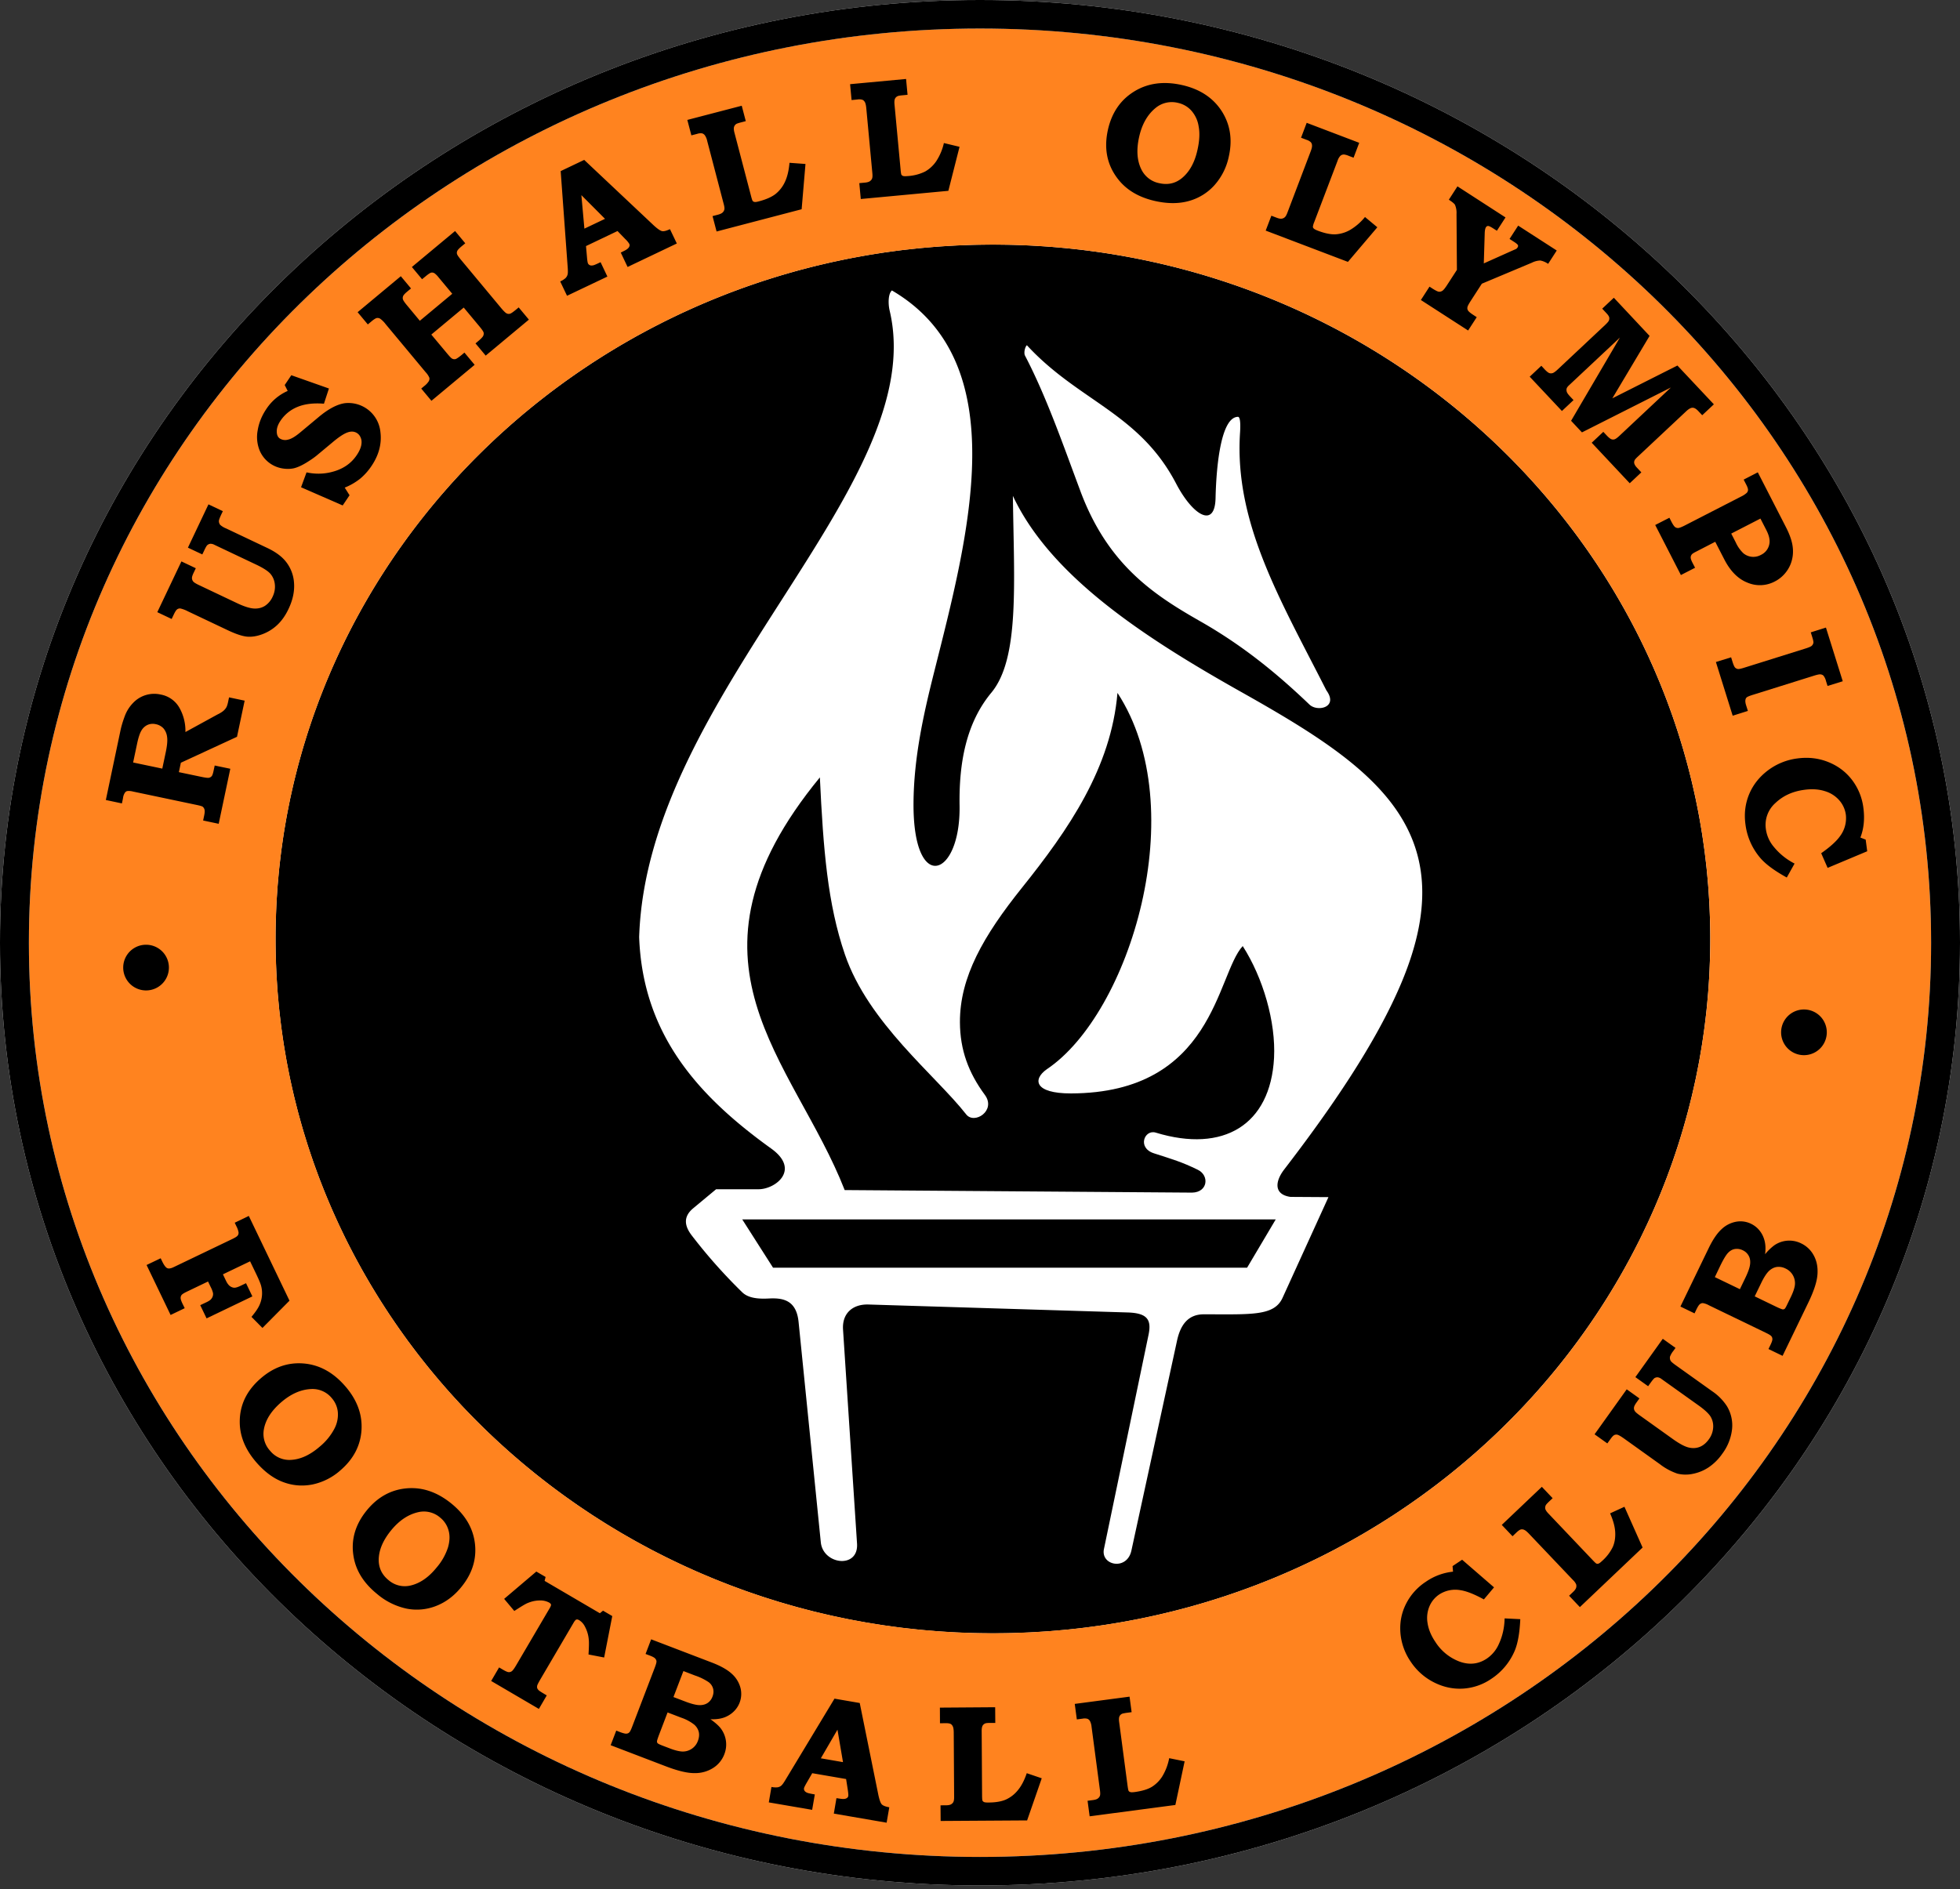
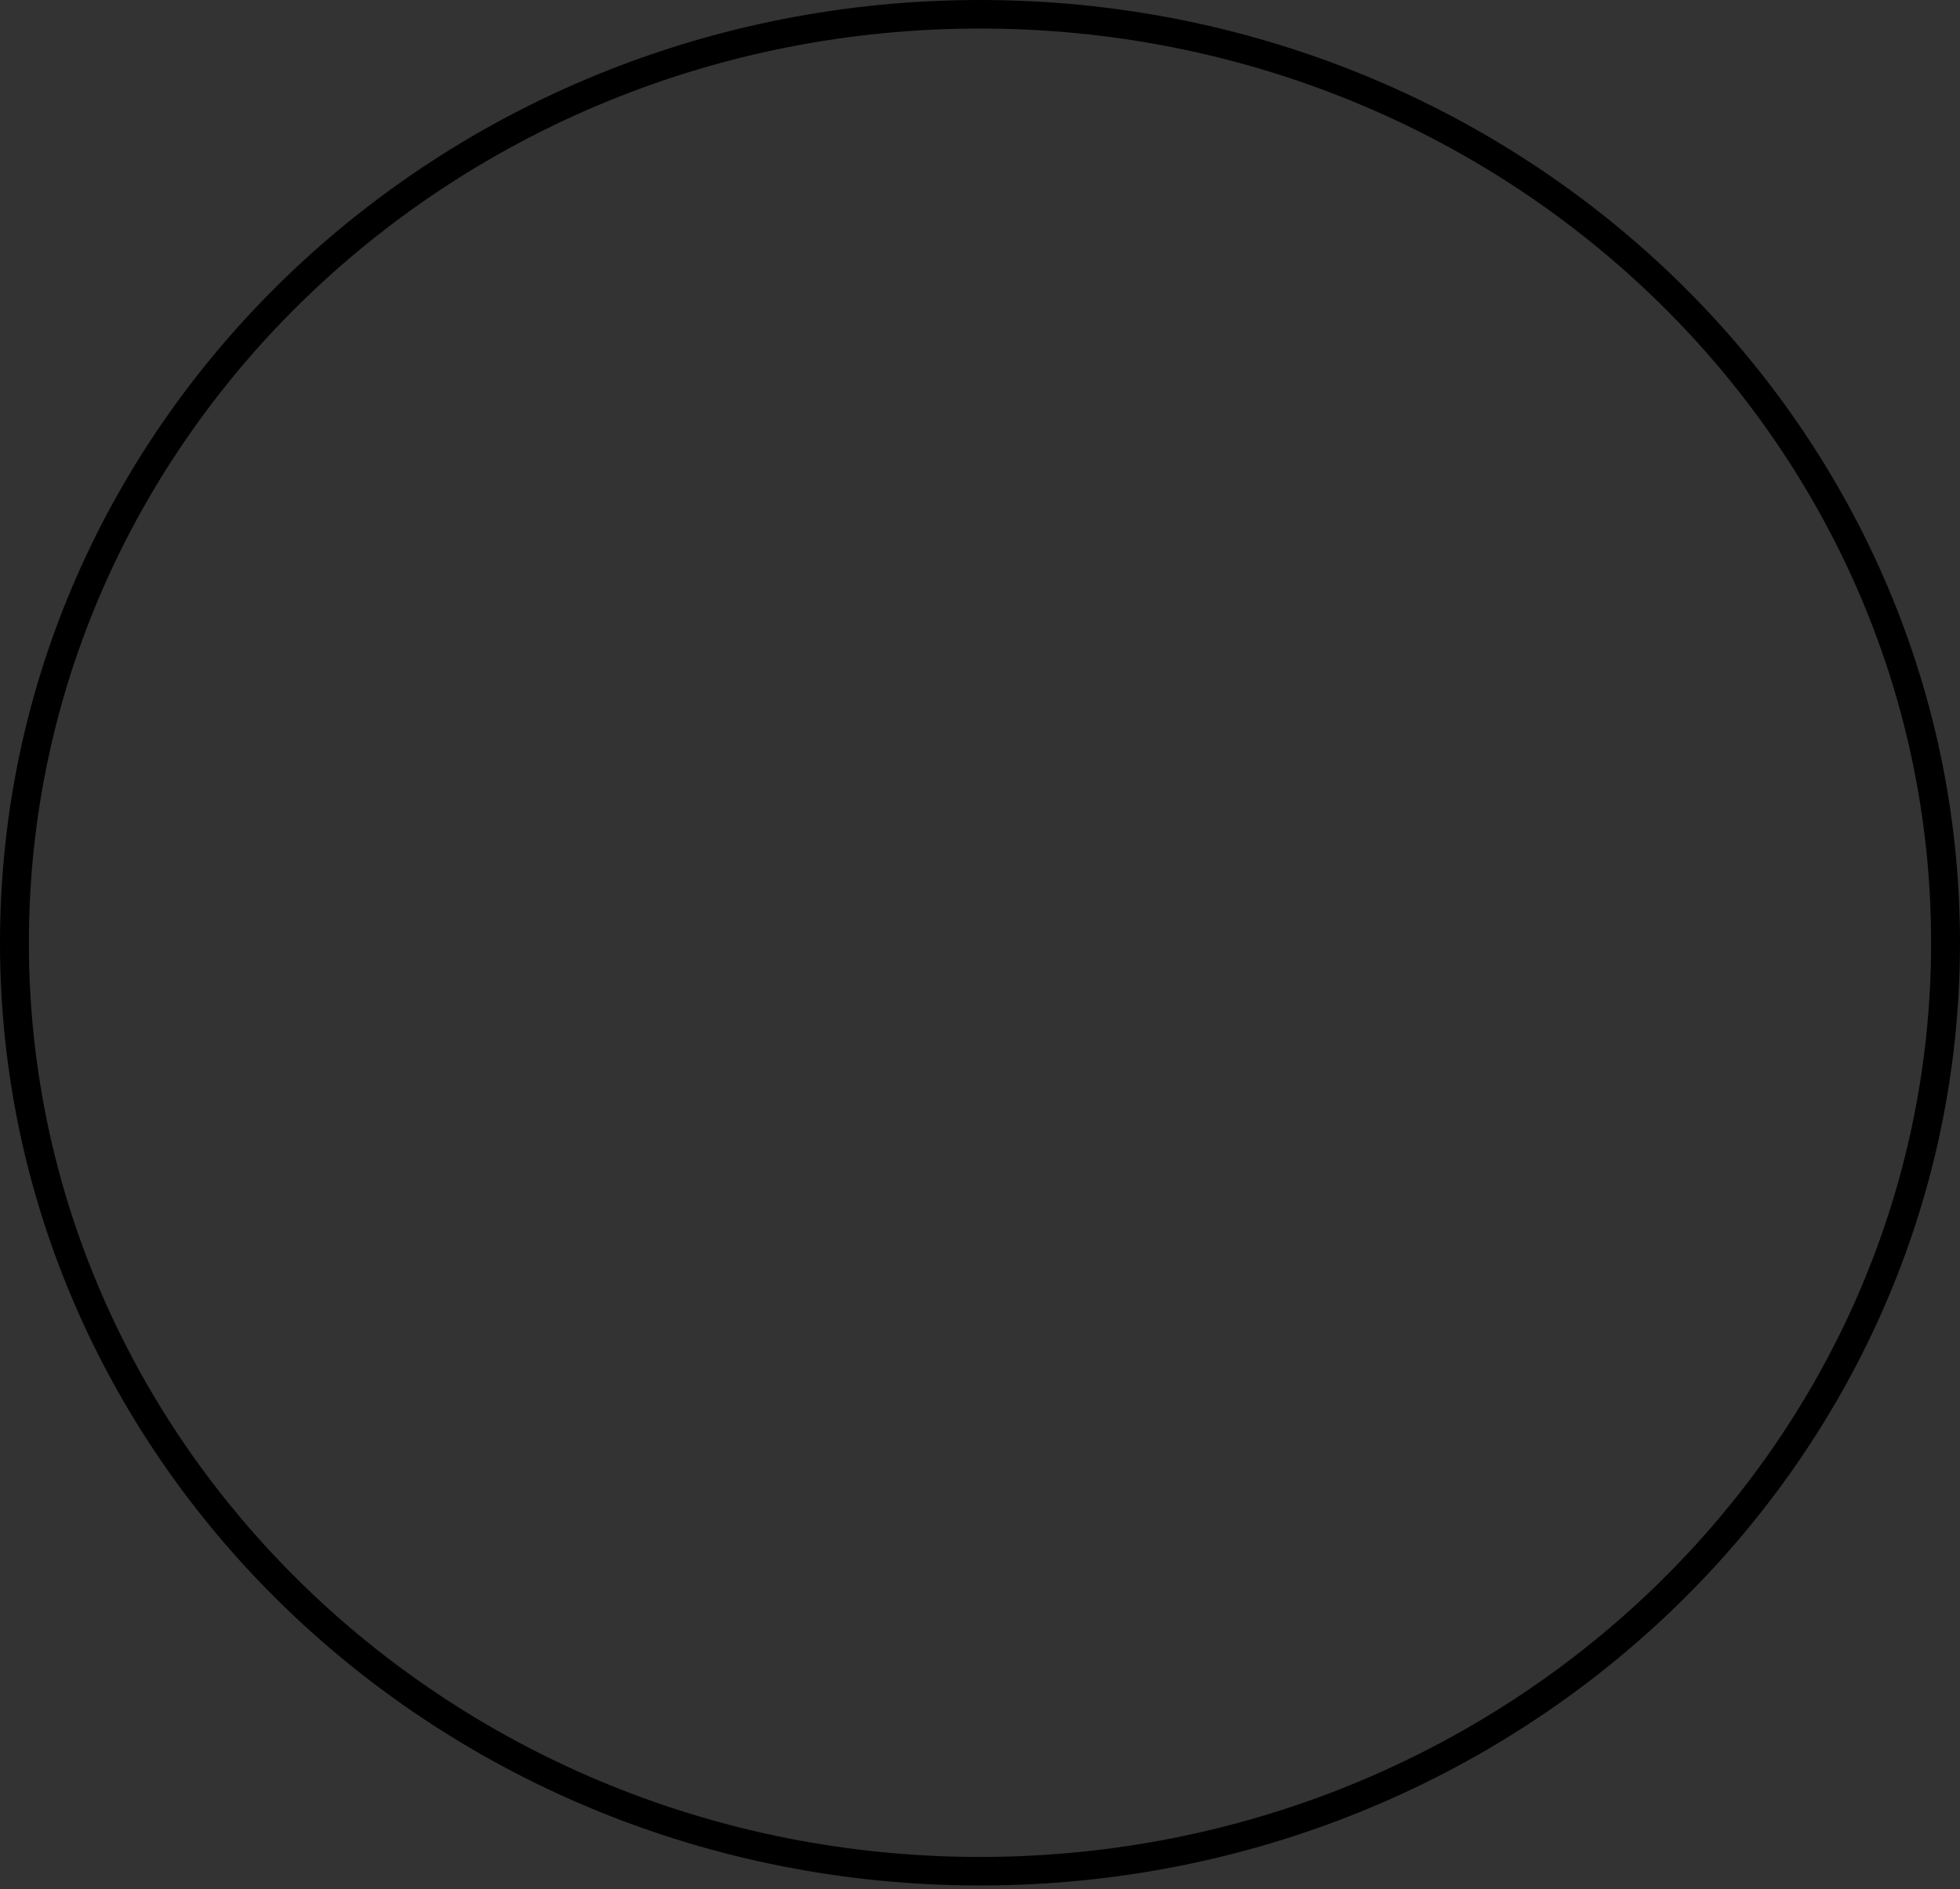
<svg xmlns="http://www.w3.org/2000/svg" width="500" height="482" fill="none">
  <rect width="100%" height="100%" fill="#333333" stroke="none" />
-   <path fill="#fff" fill-rule="evenodd" d="M250 0C111.93 0 0 107.7 0 240.55 0 373.4 111.93 481.1 250 481.1s250-107.7 250-240.55C500 107.7 388.07 0 250 0Z" clip-rule="evenodd" />
-   <path fill="#000" fill-rule="evenodd" d="M189.34 311.15h136.1l-7.3 12.31H197.2l-7.85-12.31ZM209.16 198.35c-38.77 47.18-6.71 72 6.32 105.31l88.62.65c4.05-.08 4.46-4.38 1.46-5.83-4.13-2.02-6.34-2.63-11.22-4.21-4.3-1.4-2.38-6.15.49-5.27 17.3 5.28 29.26-1.98 30.18-19.04.48-9.2-2.79-20.45-7.99-28.56-6.7 7.28-7.26 37.5-43.82 37.6-9.34.01-9.82-3.59-6.16-6.17 21.2-14.2 37.29-66.55 18.03-96.03-1.62 19.14-12.46 34.86-24.35 49.7-9.8 12.23-15.9 22.8-15.84 34.39.04 7.02 2.18 12.82 6.37 18.5 2.93 4-2.69 7.63-4.78 4.95-7.85-10.02-24.93-23.3-30.92-40.76-4.44-12.96-5.53-26.83-6.4-45.23Z" clip-rule="evenodd" />
-   <path fill="#000" fill-rule="evenodd" d="M253.3 62.41c-101.08 0-183.01 79.33-183.01 177.17 0 97.85 81.93 177.18 183 177.18s183-79.33 183-177.18c0-97.84-81.93-177.17-183-177.17Zm-90.25 176.72c1.96-62.12 74.46-115.27 63.9-159.88-.41-1.75-.39-4.3.58-5.14 31.6 18.5 19.47 62.76 10.69 97.7-2.58 10.27-5.1 21.39-5.18 33.05-.17 23.4 12.03 19.12 11.75.73-.18-11.05 1.72-21.15 8.1-28.84 7.24-8.73 5.78-27.84 5.5-50.22 9.56 20.37 33.07 35.86 58.01 49.9 33.1 18.63 57.63 34.83 41.16 74.2-6.57 15.7-18.4 32.74-29.98 47.8-2.35 3.07-2.63 6.37 1.62 6.97l9.69.06-11.71 25.7c-2.14 4.69-7.94 4.2-20.1 4.2-3.93 0-5.91 2.6-6.8 6.65l-11.66 53.64c-1.13 5.2-7.89 3.82-7-.41L293 340.56c.8-3.87-.36-5.52-5.35-5.67l-66.1-2.03c-4.03-.12-6.76 2.25-6.49 6.4l3.57 54.6c.43 6.52-8.66 5.4-9.24-.32l-5.67-56.22c-.54-5.35-3.66-6.19-7.45-6-2.45.13-5.28.06-6.97-1.62a135.2 135.2 0 0 1-12.8-14.42c-1.63-2.11-2.51-4.6.32-6.96l5.86-4.87h10.83c4.31 0 10.76-4.96 3.24-10.37-18.21-13.1-32.78-28.75-33.7-53.95Zm112.61-113.7c-4.35-11.6-8.64-24.09-14.17-34.67-.37-.7-.03-2.23.47-2.67 13.19 14.32 28.67 17.27 38.08 35.32 4.2 8.04 9.86 11.56 10.05 3.73.2-8.92 1.5-20.75 5.73-20.78.73.03.6 2.92.5 4.3-1.4 22.9 10.38 42.52 22.04 65.49 3.17 4.37-2.29 5.56-4.3 3.64-8.67-8.3-17.34-15.27-27.94-21.3-11.9-6.78-23.48-14.43-30.46-33.05Z" clip-rule="evenodd" />
-   <path fill="#FF831F" fill-rule="evenodd" d="M250 7.27C116 7.27 7.37 111.72 7.37 240.55 7.38 369.38 116 473.82 250 473.82s242.63-104.44 242.63-233.27S384 7.27 250 7.27ZM70.3 239.58c0-97.85 81.93-177.17 183-177.17s183 79.32 183 177.17-81.93 177.17-183 177.17-183-79.32-183-177.17Z" clip-rule="evenodd" />
-   <path fill="#000" fill-rule="evenodd" d="m27 204.13 3.73-17.72c.24-1.14.61-2.37 1.1-3.68a9.5 9.5 0 0 1 2.13-3.38 7.42 7.42 0 0 1 7.03-2.13 6.9 6.9 0 0 1 4.83 3.47 11.94 11.94 0 0 1 1.48 6.1l8.14-4.46.36-.18c.55-.29.97-.57 1.27-.84.29-.27.52-.55.68-.84.16-.3.3-.73.42-1.3l.26-1.23 3.98.84-1.95 9.22-14.32 6.62-.51 2.4 5.73 1.2c.99.21 1.63.29 1.92.24.3-.06.53-.2.71-.4.19-.21.35-.69.5-1.42l.28-1.31 3.98.83-2.96 14.04-3.97-.84.27-1.29c.14-.68.17-1.17.08-1.49a1.34 1.34 0 0 0-.51-.77c-.16-.1-.66-.25-1.53-.43l-16.21-3.41a4.1 4.1 0 0 0-1.4-.13.89.89 0 0 0-.63.4c-.21.3-.37.66-.46 1.08l-.1.6-.23 1.08-4.1-.87Zm6.96-9.57 7.44 1.56.9-4.26c.35-1.68.46-2.96.32-3.86a4.07 4.07 0 0 0-.92-2.15 3.62 3.62 0 0 0-1.98-1.07 3.32 3.32 0 0 0-2.07.18 3.5 3.5 0 0 0-1.55 1.41c-.41.66-.8 1.82-1.14 3.45l-1 4.74ZM40.13 156.2l6.15-12.95 3.67 1.74-.6 1.26c-.28.58-.4 1.02-.38 1.33.03.31.14.59.34.82.21.24.72.55 1.51.92l9.67 4.59c1.8.85 3.23 1.3 4.3 1.36 1.05.06 1.99-.17 2.8-.68a5.46 5.46 0 0 0 1.96-2.34c.49-1.03.68-2.09.56-3.15a4.87 4.87 0 0 0-1.1-2.66c-.62-.72-1.83-1.5-3.63-2.36l-10.65-5.05a2.1 2.1 0 0 0-1.04-.28c-.33.03-.6.16-.82.36-.16.15-.42.59-.76 1.32l-.5 1.04-3.67-1.73 5.24-11.05 3.67 1.74-.41.86c-.4.85-.6 1.41-.6 1.66 0 .38.12.71.35.99a5 5 0 0 0 1.5.9l10.48 4.97c1.93.91 3.42 1.96 4.46 3.14a9.65 9.65 0 0 1 2.37 5.68c.18 2.16-.28 4.41-1.39 6.74-.77 1.64-1.72 3-2.84 4.06A11.3 11.3 0 0 1 67 161.8c-1.4.53-2.7.75-3.93.65-1.23-.11-2.86-.65-4.9-1.61l-10.25-4.86a7.76 7.76 0 0 0-1.9-.72 1.2 1.2 0 0 0-.83.22c-.23.17-.5.58-.82 1.24l-.58 1.22-3.67-1.74ZM74.31 95.74l9.6 3.39-1.27 3.88c-2.68-.21-4.92.06-6.75.82a9.48 9.48 0 0 0-4.31 3.49c-.68 1-1 1.93-.98 2.79.01.85.27 1.44.78 1.78a2.6 2.6 0 0 0 2.12.28c.84-.18 1.91-.83 3.23-1.95l4.52-3.77c2.5-2.1 4.73-3.28 6.7-3.57a8.21 8.21 0 0 1 9.1 7.4c.36 2.96-.4 5.84-2.28 8.62a15.1 15.1 0 0 1-2.89 3.24 15.7 15.7 0 0 1-3.94 2.28l1.23 1.95-1.75 2.6-10.62-4.64 1.4-3.8c2.45.53 4.87.43 7.25-.33 2.4-.76 4.24-2.11 5.55-4.06.59-.87.96-1.67 1.13-2.4.16-.73.15-1.37-.06-1.93-.2-.56-.51-.98-.94-1.27-.7-.47-1.52-.54-2.48-.2-.97.34-2.27 1.21-3.91 2.6l-3.93 3.27c-.6.5-1.48 1.12-2.67 1.85-1.2.73-2.25 1.2-3.15 1.42-.9.2-1.9.22-2.97.04a7.63 7.63 0 0 1-5.82-4.66 9.15 9.15 0 0 1-.47-5.02c.3-1.89 1.02-3.7 2.2-5.46a12.59 12.59 0 0 1 5.46-4.63l-.76-1.5 1.68-2.5ZM91.23 79.66l11.02-9.18 2.6 3.12-1.02.85c-.55.46-.9.84-1 1.12-.11.28-.12.57-.03.85.1.28.43.78 1.02 1.48l3.28 3.95 8.27-6.89-3.53-4.24a5.12 5.12 0 0 0-.98-.98c-.3-.18-.6-.24-.87-.17-.29.07-.78.4-1.47.98l-.85.7-2.6-3.12 11.02-9.18 2.6 3.13-.92.76c-.63.52-1 .92-1.12 1.2-.12.27-.14.54-.05.8.08.28.44.78 1.06 1.53l10.21 12.27c.63.75 1.1 1.2 1.38 1.33.28.14.57.16.86.08.29-.08.8-.44 1.56-1.07l.65-.54 2.6 3.12-11.02 9.18-2.6-3.12.72-.6c.68-.56 1.08-1 1.24-1.3.14-.31.18-.6.1-.9-.08-.27-.44-.8-1.07-1.55l-3.99-4.79-8.27 6.89 4 4.79c.63.76 1.05 1.2 1.27 1.33.33.18.65.22.95.12.29-.1.78-.44 1.47-1l.76-.64 2.6 3.12-11.02 9.18-2.6-3.12.75-.63a4.91 4.91 0 0 0 1.18-1.26c.16-.31.2-.6.14-.87a4.71 4.71 0 0 0-.93-1.4l-10.24-12.3a6.5 6.5 0 0 0-1.39-1.38c-.29-.16-.57-.21-.86-.16-.28.06-.7.32-1.27.79l-1.01.84-2.6-3.12ZM143.03 43.66l6-2.86 17.75 16.72c.95.87 1.65 1.35 2.1 1.45.46.1 1.14-.08 2.03-.5l1.75 3.66-12.56 5.99-1.74-3.67.75-.38c.7-.33 1.14-.66 1.33-.98.2-.31.22-.6.09-.87a6.1 6.1 0 0 0-1.04-1.24l-1.96-2.03-8.04 3.84.28 3.16c.07.67.14 1.09.23 1.27.1.2.26.35.49.45.22.1.51.1.88.02.24-.05.86-.32 1.84-.79l1.74 3.67-10.3 4.9-1.74-3.66a5.1 5.1 0 0 0 1.37-.86c.24-.26.42-.55.5-.87.1-.32.1-.85.06-1.59l-1.81-24.83Zm6.05 14.68 5.26-2.5-6.03-6.05.77 8.55ZM175.34 30.6l13.88-3.62 1.03 3.93-1.22.32c-.67.17-1.09.32-1.25.43a1.4 1.4 0 0 0-.54.8c-.08.33-.04.8.12 1.4l4.25 16.23c.17.65.3 1.04.4 1.18.1.13.26.22.47.26.22.04.6-.01 1.14-.16 1.82-.48 3.22-1.1 4.21-1.86a8.52 8.52 0 0 0 2.4-3.08c.61-1.28 1-2.9 1.17-4.89l4.08.3-.98 11.55-21.7 5.68-1.03-3.93 1.35-.35c.56-.15.96-.33 1.2-.55.25-.23.4-.49.46-.77.07-.29.02-.74-.15-1.37l-4.22-16.13a4.06 4.06 0 0 0-.58-1.42c-.2-.27-.44-.44-.72-.52a2.73 2.73 0 0 0-1.24.12l-1.5.39-1.03-3.93ZM216.86 21.48l14.28-1.33.38 4.04-1.25.12c-.7.06-1.13.14-1.3.23-.33.17-.56.4-.68.7-.12.3-.16.77-.1 1.4l1.56 16.7c.06.67.13 1.08.2 1.23.09.15.23.26.43.33.2.07.59.08 1.15.03a11.7 11.7 0 0 0 4.45-1.15 8.5 8.5 0 0 0 2.86-2.65 14.14 14.14 0 0 0 1.95-4.63l3.99.96-2.85 11.23-22.34 2.09-.38-4.05 1.4-.13c.58-.05 1-.17 1.28-.35.27-.19.47-.41.57-.68.12-.27.14-.73.08-1.38l-1.55-16.6c-.07-.7-.18-1.2-.34-1.5-.16-.3-.37-.5-.62-.62a2.66 2.66 0 0 0-1.25-.09l-1.54.15-.38-4.05ZM301.48 21.69c4.56 1.01 7.93 3.22 10.14 6.6 2.2 3.4 2.83 7.28 1.86 11.61a15.79 15.79 0 0 1-3.66 7.34 13.62 13.62 0 0 1-6.51 4.04c-2.55.72-5.42.73-8.64.01-4.24-.95-7.45-2.89-9.64-5.82-2.65-3.53-3.44-7.64-2.4-12.34.98-4.37 3.2-7.63 6.69-9.78 3.47-2.14 7.53-2.69 12.16-1.66Zm-.93 4.57a6.46 6.46 0 0 0-5.76 1.29c-2.08 1.7-3.48 4.17-4.2 7.41-.72 3.25-.54 5.99.55 8.22a6.46 6.46 0 0 0 4.63 3.57c2.15.48 4.05.06 5.7-1.27 1.96-1.6 3.3-4 4.01-7.25.51-2.27.62-4.26.3-5.95a7.83 7.83 0 0 0-1.87-4.06 6.4 6.4 0 0 0-3.36-1.96ZM333.34 31.34l13.4 5.1-1.44 3.8-1.18-.45a4.77 4.77 0 0 0-1.26-.37c-.37 0-.68.12-.92.34a3.1 3.1 0 0 0-.7 1.2l-5.97 15.69a4.6 4.6 0 0 0-.35 1.2c0 .16.08.32.23.47.16.16.5.34 1.02.54 1.76.67 3.26.98 4.5.93a8.48 8.48 0 0 0 3.74-1.12 14.1 14.1 0 0 0 3.8-3.3l3.15 2.62-7.5 8.83-20.98-7.98 1.45-3.8 1.31.5c.54.21.97.3 1.3.26.32-.05.6-.17.81-.37.23-.19.45-.59.68-1.2l5.92-15.59c.25-.65.37-1.15.35-1.48 0-.34-.1-.61-.28-.84a2.65 2.65 0 0 0-1.08-.63l-1.44-.55 1.44-3.8ZM371.8 47.55l12.26 7.93-2.2 3.4-.92-.59c-.65-.41-1.08-.63-1.31-.63-.23-.01-.42.1-.56.32-.2.3-.31.9-.32 1.75l-.23 7.48 7.23-3.24c.63-.27.99-.43 1.05-.47.13-.1.25-.22.33-.36.14-.2.17-.4.1-.58-.08-.18-.37-.44-.87-.77l-1.27-.82 2.2-3.4 9.84 6.35-2.2 3.41a5.07 5.07 0 0 0-2.01-.86 5.14 5.14 0 0 0-2.13.56l-12.77 5.36-2.85 4.41c-.5.78-.79 1.32-.83 1.62-.05.3 0 .58.18.84.18.28.62.64 1.33 1.1l.87.57-2.2 3.4-12.05-7.78 2.2-3.41.65.42c.84.54 1.42.84 1.72.87.3.04.6-.04.9-.22.3-.2.7-.68 1.22-1.49l2.5-3.86-.1-14.26a5.16 5.16 0 0 0-.4-2.36c-.2-.31-.72-.74-1.56-1.28l2.2-3.41ZM411.7 75.98l9.11 9.73-9.5 15.93 16.6-8.37 9.3 9.9-2.97 2.78-1-1.06c-.53-.57-1.03-.86-1.47-.85-.45 0-1.01.32-1.67.95l-12.2 11.44c-.54.5-.84.84-.91 1.03-.13.29-.14.55-.08.8.1.33.3.68.66 1.05l1.14 1.22-2.96 2.78-9.7-10.34 2.96-2.78.75.8c.55.6.97.94 1.25 1.06.29.12.57.14.85.05.28-.08.68-.36 1.2-.84l13.2-12.39-22.7 11.46-2.77-2.96 12.45-21.23-13.05 12.24c-.3.28-.48.55-.55.81-.05.26-.03.53.06.81.1.29.35.64.76 1.08l.95 1.01-2.96 2.78-8.22-8.75 2.97-2.79.8.87c.52.55.92.88 1.21.99.28.1.58.1.88.01.3-.1.74-.41 1.3-.94l12.04-11.3c.55-.52.88-.9.98-1.12.14-.3.16-.6.1-.88-.08-.28-.3-.62-.68-1.02l-1.1-1.18 2.96-2.78ZM448.42 120.52l7.1 13.84c.91 1.75 1.48 3.3 1.72 4.64.24 1.34.2 2.62-.1 3.82a8.3 8.3 0 0 1-1.59 3.25 8.37 8.37 0 0 1-2.8 2.3 8.09 8.09 0 0 1-6.96.3c-2.4-.94-4.37-2.92-5.93-5.96l-2.3-4.47-4.9 2.53c-.61.3-.98.55-1.1.73-.18.23-.27.5-.26.78 0 .28.15.7.43 1.26l.69 1.33-3.62 1.86-6.55-12.77 3.62-1.85.45.89c.4.78.72 1.26.96 1.46.24.19.52.28.82.27.3-.01.84-.22 1.6-.6l14.4-7.4a6 6 0 0 0 1.5-.97c.21-.23.32-.49.32-.77.01-.28-.14-.73-.46-1.35l-.65-1.26 3.61-1.86Zm.67 11.8-7.45 3.83 1.15 2.24a8.92 8.92 0 0 0 1.97 2.8 3.98 3.98 0 0 0 4.47.39 3.82 3.82 0 0 0 2.15-2.86c.17-.97-.1-2.13-.79-3.48l-1.5-2.92ZM465.8 160.13l4.29 13.7-3.88 1.2-.39-1.24a3.64 3.64 0 0 0-.64-1.38c-.2-.2-.46-.3-.77-.34-.3-.03-.86.09-1.63.33l-15.55 4.87c-.85.26-1.38.48-1.6.64a1 1 0 0 0-.36.66c-.07.33-.02.78.15 1.34l.47 1.49-3.88 1.22-4.28-13.7 3.88-1.2.34 1.1c.25.8.47 1.3.66 1.51.2.2.43.32.71.37.29.04.8-.07 1.54-.3l15.61-4.89c.88-.27 1.43-.5 1.67-.7.24-.2.39-.47.46-.78.04-.23-.05-.7-.28-1.43l-.39-1.25 3.88-1.22ZM475.94 214.24l.39 2.97-10.1 4.24-1.64-3.74c2.32-1.63 3.92-3.09 4.81-4.36a7.64 7.64 0 0 0 1.48-5.45 6.98 6.98 0 0 0-1.64-3.65 7.77 7.77 0 0 0-3.68-2.37c-1.55-.5-3.3-.62-5.26-.35-2.99.39-5.45 1.52-7.4 3.38a7.43 7.43 0 0 0-2.42 6.65 8.83 8.83 0 0 0 2.02 4.52 16.46 16.46 0 0 0 5.3 4.27l-1.99 3.56c-3.15-1.74-5.4-3.4-6.75-4.99a16.32 16.32 0 0 1-3.8-8.64c-.36-2.74-.03-5.3.99-7.72 1.02-2.39 2.63-4.4 4.82-6.04a15.78 15.78 0 0 1 7.48-3c2.79-.37 5.4-.06 7.86.93s4.47 2.5 6.05 4.56a14.75 14.75 0 0 1 2.9 7.18c.36 2.78.1 5.28-.77 7.52l1.35.53ZM370.55 399.61l2.44-1.63 8.14 7.05-2.59 3.08c-2.44-1.34-4.42-2.12-5.94-2.35a7.5 7.5 0 0 0-5.44 1.08 6.88 6.88 0 0 0-2.5 3.02 7.67 7.67 0 0 0-.49 4.27c.24 1.6.9 3.2 1.98 4.8a12.52 12.52 0 0 0 6.2 5.05c2.5.9 4.8.65 6.92-.76a8.69 8.69 0 0 0 3.1-3.75c.92-1.98 1.41-4.16 1.46-6.52l4 .2c-.16 3.52-.64 6.23-1.45 8.12a16.06 16.06 0 0 1-5.97 7.12 14.28 14.28 0 0 1-7.23 2.48c-2.55.14-5.03-.4-7.42-1.62a15.45 15.45 0 0 1-5.91-5.29 15.06 15.06 0 0 1-2.6-7.33c-.2-2.6.26-5.04 1.4-7.32a14.52 14.52 0 0 1 5.05-5.68 14.8 14.8 0 0 1 6.97-2.6l-.12-1.42ZM63.47 310.26l10.38 21.62-6.9 6.96-2.8-2.83c.95-1.13 1.62-2.09 1.99-2.89a7.32 7.32 0 0 0 .44-5.14c-.17-.59-.58-1.56-1.23-2.92l-1.55-3.22-6.93 3.32.79 1.66c.3.62.63 1.07.99 1.34.36.26.73.4 1.1.42.38.01.91-.15 1.62-.49l1.39-.67 1.62 3.37-11.68 5.61-1.62-3.37 1.69-.8c.48-.24.82-.46 1-.65.24-.26.41-.53.5-.82.09-.29.11-.58.06-.87a6.32 6.32 0 0 0-.56-1.45l-.7-1.45-5.48 2.63c-.66.32-1.08.59-1.26.8-.17.23-.26.5-.25.8 0 .3.18.82.52 1.52l.52 1.06-3.6 1.73-6.13-12.75 3.6-1.72.4.84c.46.94.88 1.5 1.26 1.68.38.18.94.09 1.68-.27l15.01-7.2c.68-.33 1.1-.6 1.28-.83.18-.22.25-.49.24-.8a5.42 5.42 0 0 0-.58-1.64l-.4-.85 3.59-1.73ZM88.07 353.7c3.01 3.48 4.39 7.19 4.15 11.17-.25 3.97-2.02 7.39-5.32 10.25a15.54 15.54 0 0 1-7.18 3.66c-2.58.5-5.08.3-7.51-.62-2.44-.91-4.71-2.6-6.83-5.04-2.8-3.23-4.2-6.64-4.22-10.24-.03-4.33 1.75-8.05 5.33-11.15 3.32-2.89 6.99-4.16 11-3.82 4 .34 7.53 2.27 10.58 5.8Zm-3.41 3.07a6.34 6.34 0 0 0-5.3-2.34c-2.64.12-5.19 1.26-7.66 3.4-2.47 2.14-3.93 4.42-4.37 6.81a6.36 6.36 0 0 0 1.57 5.54 6.32 6.32 0 0 0 5.26 2.33c2.47-.11 4.94-1.25 7.4-3.38a14.91 14.91 0 0 0 3.72-4.53 7.73 7.73 0 0 0 .9-4.3 6.33 6.33 0 0 0-1.52-3.53ZM115.13 383.63c3.57 2.9 5.57 6.31 6.03 10.26.45 3.96-.7 7.64-3.45 11.03-1.85 2.29-4 3.9-6.44 4.85a13.42 13.42 0 0 1-7.5.7 17.18 17.18 0 0 1-7.6-3.77c-3.32-2.7-5.3-5.8-5.94-9.35-.78-4.26.32-8.24 3.3-11.92 2.77-3.41 6.16-5.3 10.17-5.66 4-.36 7.81.93 11.43 3.86Zm-2.82 3.62a6.33 6.33 0 0 0-5.63-1.4c-2.58.59-4.89 2.15-6.95 4.69-2.06 2.54-3.1 5.03-3.12 7.47 0 2.1.84 3.82 2.51 5.18a6.32 6.32 0 0 0 5.58 1.38c2.42-.55 4.66-2.09 6.7-4.62a14.84 14.84 0 0 0 2.88-5.1c.47-1.63.52-3.1.13-4.4a6.28 6.28 0 0 0-2.1-3.2ZM136.82 401l2.36 1.38-.25 1 14.1 8.26.8-.66 2.36 1.38-2.07 10.57-3.99-.77c.12-1.88.14-3.14.07-3.77a8.54 8.54 0 0 0-.98-3.34 4 4 0 0 0-1.5-1.66c-.3-.16-.53-.21-.72-.13-.18.07-.42.35-.7.84l-8.4 14.32c-.5.86-.78 1.4-.85 1.65-.06.26-.06.48 0 .69.08.2.23.4.45.6.23.19.89.6 1.98 1.24l-2.01 3.45-12.17-7.13 2.02-3.46.74.44c.8.48 1.36.74 1.65.76.28.04.57-.04.84-.22.27-.2.64-.7 1.11-1.5l8.6-14.65c.24-.41.34-.7.3-.87-.02-.16-.2-.34-.5-.52a4.77 4.77 0 0 0-2.5-.52c-1.04.02-2.1.27-3.2.76-.43.2-1.49.83-3.16 1.92l-2.59-3.09 8.21-6.97ZM164.69 422.02l1.42-3.73 15.36 5.88c2.35.89 4.09 1.87 5.23 2.93a7.35 7.35 0 0 1 2.19 3.55 6.24 6.24 0 0 1-1.76 6.11 6.82 6.82 0 0 1-2.46 1.5c-.96.33-2.1.48-3.43.42 1.14.81 1.97 1.54 2.5 2.18a6.79 6.79 0 0 1 1.04 6.75 7.11 7.11 0 0 1-2.8 3.47 8.57 8.57 0 0 1-4.73 1.35c-1.83.03-4.25-.54-7.3-1.7l-14.17-5.42 1.43-3.73 1.07.42c.72.26 1.22.39 1.52.36.3-.02.55-.13.73-.32.2-.18.44-.67.74-1.46l5.77-15.08c.3-.8.45-1.33.43-1.6-.02-.25-.13-.49-.34-.72-.2-.23-.66-.48-1.37-.75l-1.07-.4Zm7.11 11 2.97 1.13c1.55.6 2.75.9 3.6.93.84.03 1.55-.16 2.12-.53.58-.39 1-.93 1.26-1.62.28-.71.33-1.39.17-2.03a3.05 3.05 0 0 0-1.13-1.67 14.33 14.33 0 0 0-3.48-1.7l-2.97-1.14-2.54 6.63Zm-1.5 3.93-2.24 5.87c-.3.83-.46 1.33-.46 1.49-.01.21.05.38.17.5.12.13.51.32 1.17.58l1.97.75c1.14.44 2.14.7 2.98.77a4.08 4.08 0 0 0 4.15-2.72c.3-.8.38-1.56.22-2.26a3.63 3.63 0 0 0-1.2-1.9 11.07 11.07 0 0 0-3.26-1.74l-3.5-1.34ZM212.88 433.43l6.44 1.11 4.76 23.5c.27 1.23.55 2.02.86 2.36.32.33.96.58 1.92.75l-.68 3.93-13.47-2.32.67-3.94.82.12c.75.13 1.29.12 1.62-.03.34-.14.53-.36.57-.65.05-.24 0-.77-.12-1.58l-.43-2.74-8.64-1.49-1.56 2.7c-.32.57-.5.95-.54 1.15-.03.21 0 .42.14.63.12.2.36.38.7.52.22.1.87.24 1.92.42l-.68 3.93-11.06-1.9.68-3.94a5.1 5.1 0 0 0 1.6.09c.33-.07.64-.2.9-.42.24-.2.56-.63.93-1.24l12.65-20.96Zm-3.48 15.22 5.65.98-1.41-8.28-4.24 7.3ZM239.77 435.72l14.1-.1.03 4h-1.24c-.69 0-1.12.05-1.3.12-.33.13-.57.35-.72.63-.14.29-.22.74-.21 1.36l.1 16.5c.01.66.04 1.06.1 1.21.07.16.2.27.39.37.2.09.57.13 1.12.12 1.85 0 3.34-.26 4.46-.75a8.36 8.36 0 0 0 3.03-2.35c.9-1.07 1.67-2.52 2.3-4.38l3.82 1.3-3.73 10.75-22.06.14-.03-3.99 1.38-.01c.57 0 1-.08 1.28-.23.28-.16.5-.37.62-.62.13-.26.2-.7.19-1.34l-.1-16.4c-.01-.7-.08-1.19-.22-1.5-.13-.3-.31-.51-.55-.66-.25-.13-.65-.2-1.22-.2l-1.52.02-.02-3.99ZM274.17 434.77l13.98-1.85.53 3.96-1.23.16c-.68.1-1.1.19-1.27.28-.32.17-.53.42-.64.72-.1.3-.13.75-.04 1.37l2.16 16.35c.1.66.17 1.06.25 1.2.09.14.23.25.43.3.2.08.58.07 1.13 0 1.84-.25 3.28-.68 4.33-1.3a8.4 8.4 0 0 0 2.71-2.71 13.87 13.87 0 0 0 1.75-4.63l3.94.8-2.36 11.14-21.87 2.89-.53-3.96 1.37-.18c.56-.07.98-.2 1.24-.4.26-.18.44-.42.54-.69.1-.27.1-.72.02-1.35l-2.15-16.25a4.05 4.05 0 0 0-.4-1.46 1.34 1.34 0 0 0-.63-.58 2.6 2.6 0 0 0-1.23-.05l-1.5.2-.53-3.96ZM383.1 389.1l10.23-9.72 2.75 2.9-.9.85c-.5.47-.78.8-.86.97-.15.33-.18.65-.1.95.1.31.35.7.78 1.14l11.36 11.96c.46.48.75.76.9.82.16.07.33.07.53 0 .21-.07.5-.29.9-.67a11.48 11.48 0 0 0 2.75-3.6c.48-1.13.68-2.39.6-3.79-.08-1.4-.51-2.98-1.3-4.76l3.66-1.68 4.63 10.4-16 15.2-2.75-2.9 1-.95c.42-.39.67-.74.78-1.05.1-.3.1-.6.03-.87a3.16 3.16 0 0 0-.78-1.1L390 391.3c-.48-.5-.86-.81-1.17-.94a1.3 1.3 0 0 0-.86-.1c-.27.07-.6.3-1.02.68l-1.1 1.05-2.75-2.9ZM406.78 365.98l8.2-11.48 3.24 2.32-.8 1.12c-.36.51-.56.93-.59 1.22-.03.31.03.6.2.86.15.26.59.65 1.3 1.15l8.56 6.12c1.6 1.13 2.9 1.82 3.91 2.06 1.01.24 1.96.18 2.83-.17.88-.36 1.64-1 2.3-1.92a5.64 5.64 0 0 0 1.1-2.96 4.82 4.82 0 0 0-.61-2.76c-.47-.8-1.5-1.78-3.1-2.92l-9.43-6.73a2.1 2.1 0 0 0-.96-.45c-.32-.03-.6.05-.86.2-.18.12-.5.5-.97 1.15l-.66.92-3.25-2.32 6.99-9.78 3.25 2.32-.55.76a5.37 5.37 0 0 0-.87 1.5c-.05.38 0 .71.17 1.02.1.21.54.6 1.3 1.14l9.27 6.62a13.44 13.44 0 0 1 3.78 3.81 9.47 9.47 0 0 1 1.32 5.91 12.88 12.88 0 0 1-2.52 6.29 13.23 13.23 0 0 1-3.46 3.43 11.1 11.1 0 0 1-4.05 1.66 8.84 8.84 0 0 1-3.92-.06 15.37 15.37 0 0 1-4.45-2.4l-9.08-6.5c-.83-.59-1.4-.92-1.71-1.01a1.2 1.2 0 0 0-.85.07c-.25.12-.59.47-1 1.06l-.78 1.07-3.25-2.32ZM432.28 335.12l-3.6-1.74 7.16-14.8c1.09-2.27 2.21-3.92 3.37-4.97a7.3 7.3 0 0 1 3.72-1.88 6.16 6.16 0 0 1 3.76.53c.86.42 1.6 1 2.18 1.74.6.74 1.02 1.6 1.27 2.57.26.99.31 2.14.14 3.46a13.2 13.2 0 0 1 2.38-2.3 6.76 6.76 0 0 1 6.81-.47 7.12 7.12 0 0 1 3.23 3.09c.76 1.4 1.07 3 .94 4.82-.12 1.82-.89 4.2-2.3 7.13l-6.6 13.66-3.6-1.74.5-1.03c.34-.69.5-1.18.5-1.48 0-.3-.09-.56-.26-.76-.17-.21-.63-.5-1.4-.87l-14.53-7.02a4.77 4.77 0 0 0-1.56-.56c-.25 0-.5.09-.75.27-.24.19-.52.62-.86 1.31l-.5 1.04Zm11.57-6.17 1.38-2.86c.72-1.5 1.13-2.66 1.22-3.5.1-.84-.02-1.56-.35-2.16a3.26 3.26 0 0 0-1.5-1.4 3.32 3.32 0 0 0-2.02-.33c-.64.1-1.23.43-1.75.98-.52.54-1.19 1.66-2 3.32l-1.37 2.87 6.39 3.08Zm3.78 1.83 5.66 2.74c.8.37 1.3.56 1.45.58.2.02.38-.02.52-.13.14-.1.36-.48.66-1.12l.92-1.9c.54-1.1.88-2.07 1.02-2.9a4.12 4.12 0 0 0-2.36-4.37 3.85 3.85 0 0 0-2.23-.4c-.7.1-1.38.44-2 1.02-.62.6-1.3 1.63-2 3.1l-1.64 3.38ZM37.26 241.06a5.83 5.83 0 1 0 0 11.66 5.83 5.83 0 0 0 0-11.66ZM460.2 257.58a5.83 5.83 0 1 0-.01 11.66 5.83 5.83 0 0 0 0-11.66Z" clip-rule="evenodd" />
  <path fill="#000" fill-rule="evenodd" d="M250 473.82c-134 0-242.63-104.44-242.63-233.27S116 7.28 250 7.28s242.63 104.44 242.63 233.27S384 473.82 250 473.82ZM250 0C111.93 0 0 107.7 0 240.55 0 373.4 111.93 481.1 250 481.1s250-107.7 250-240.55C500 107.7 388.07 0 250 0Z" clip-rule="evenodd" />
</svg>